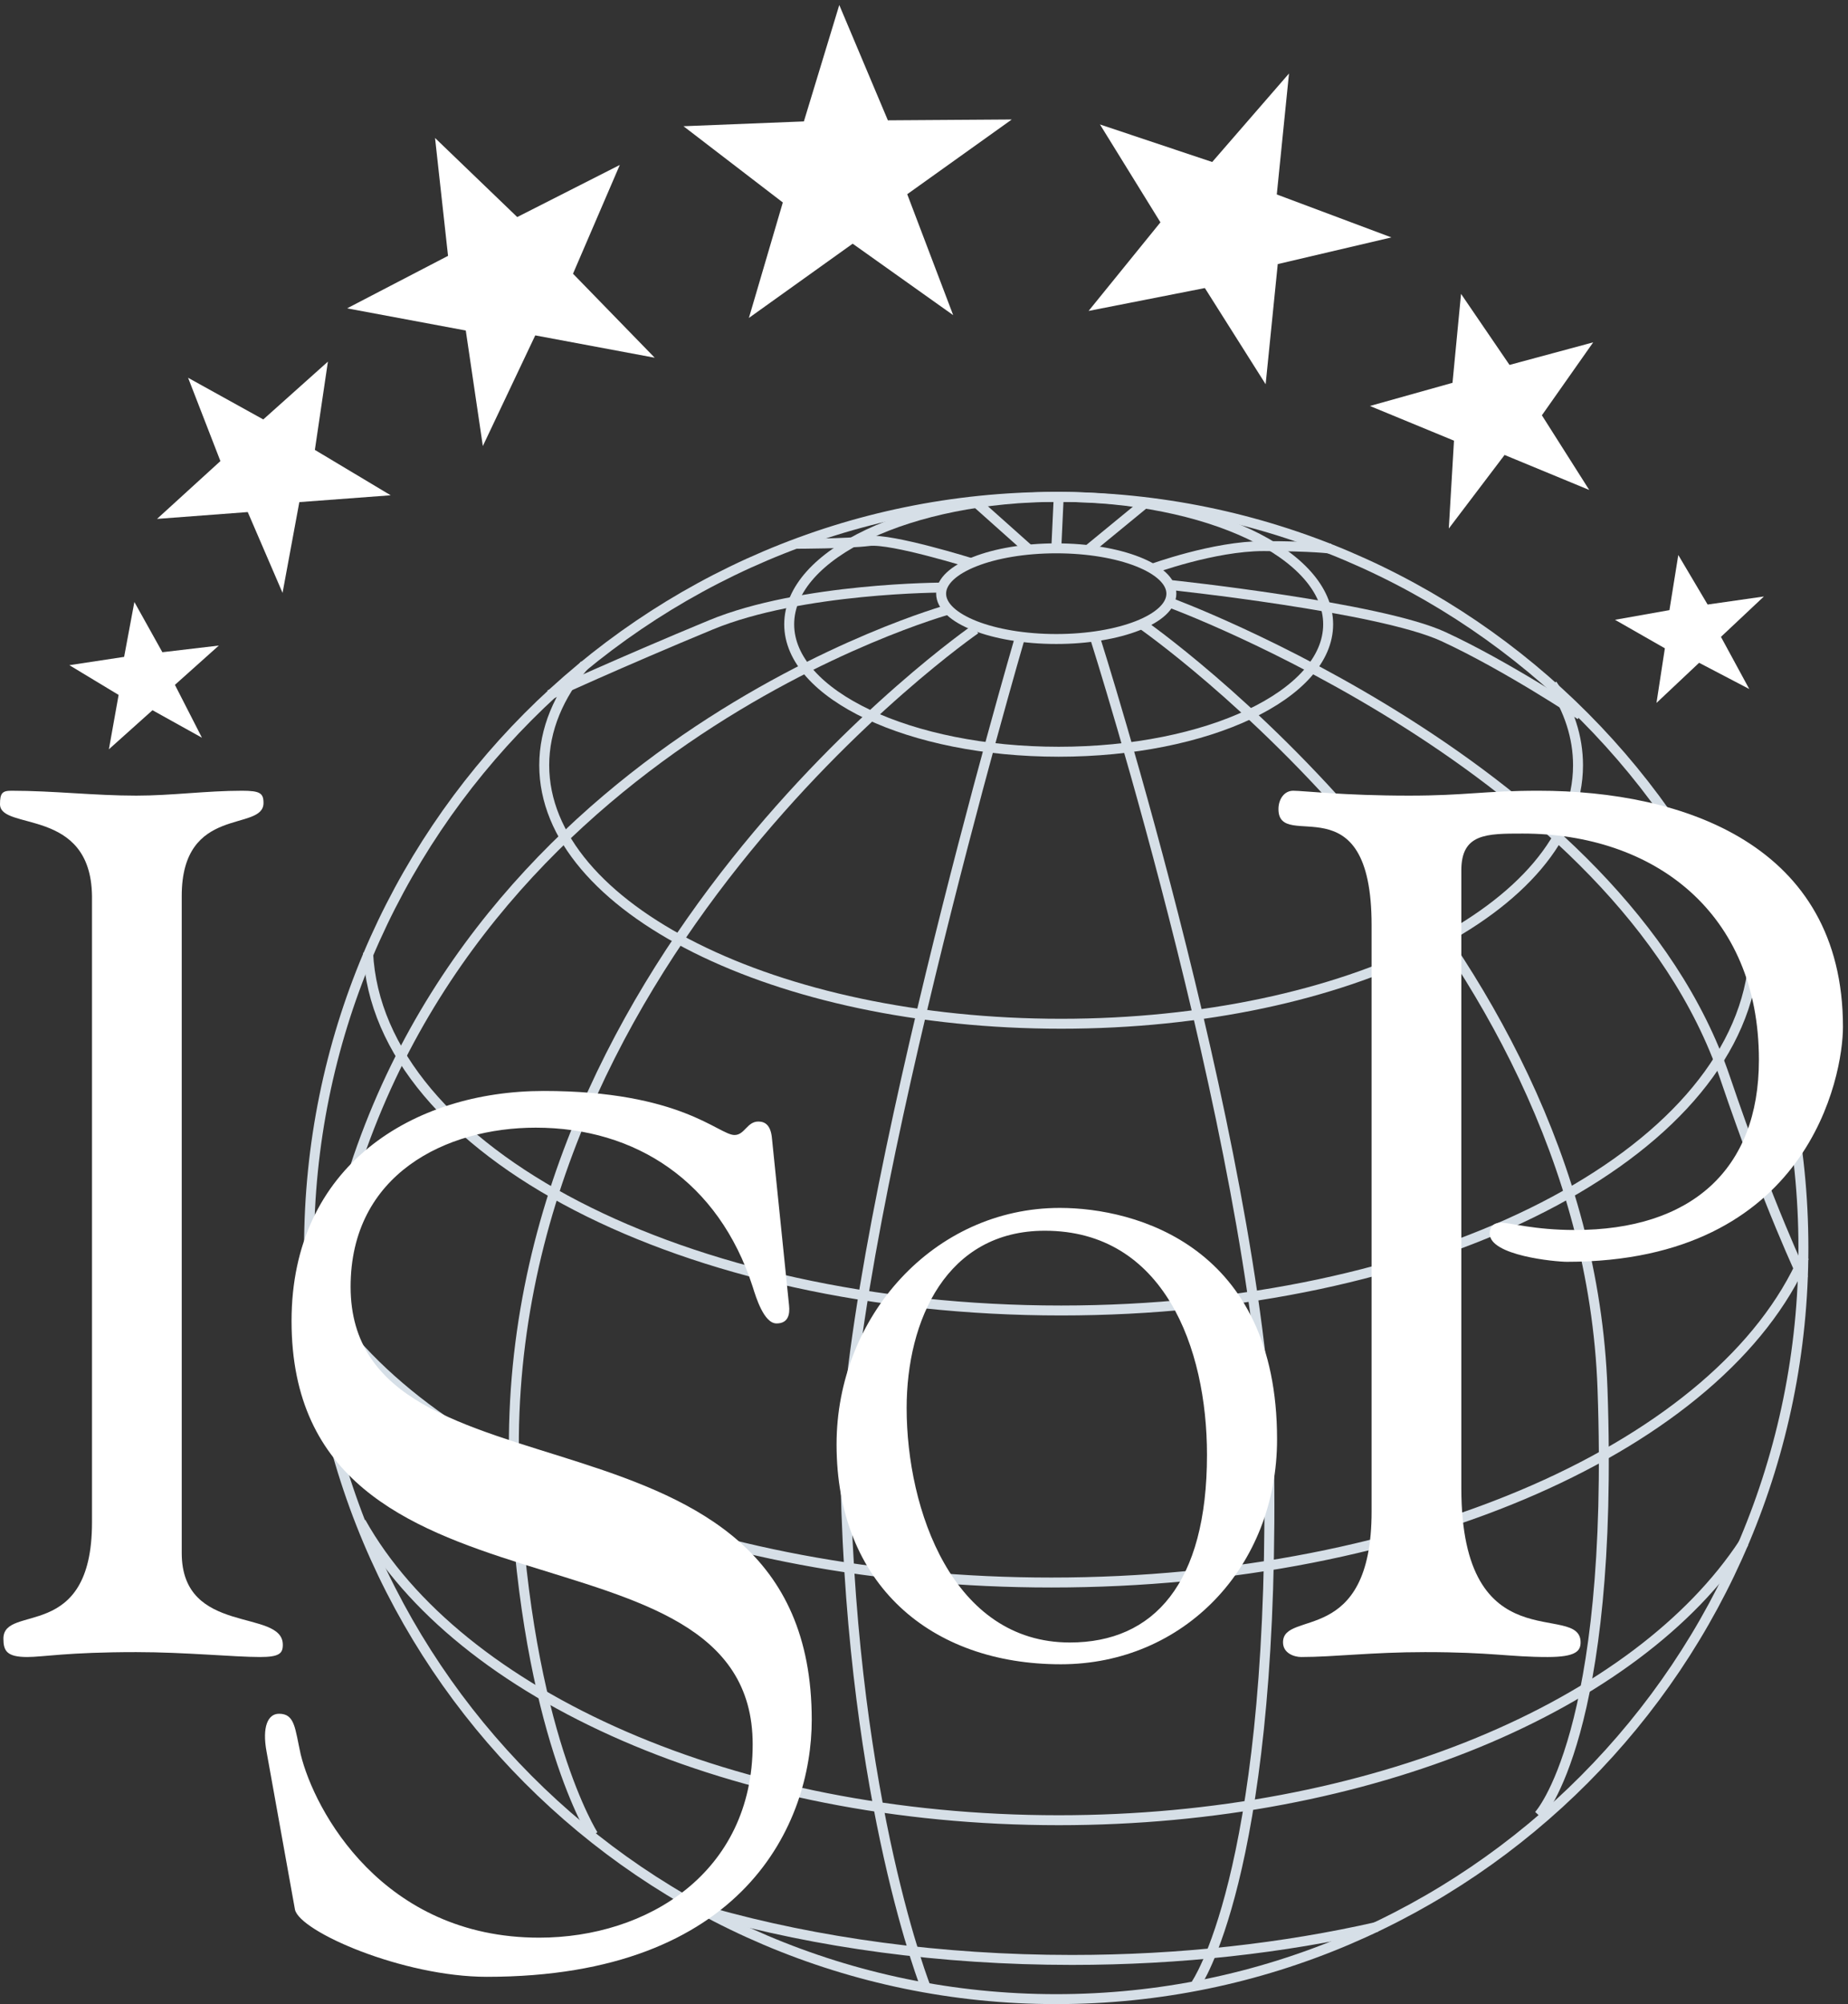
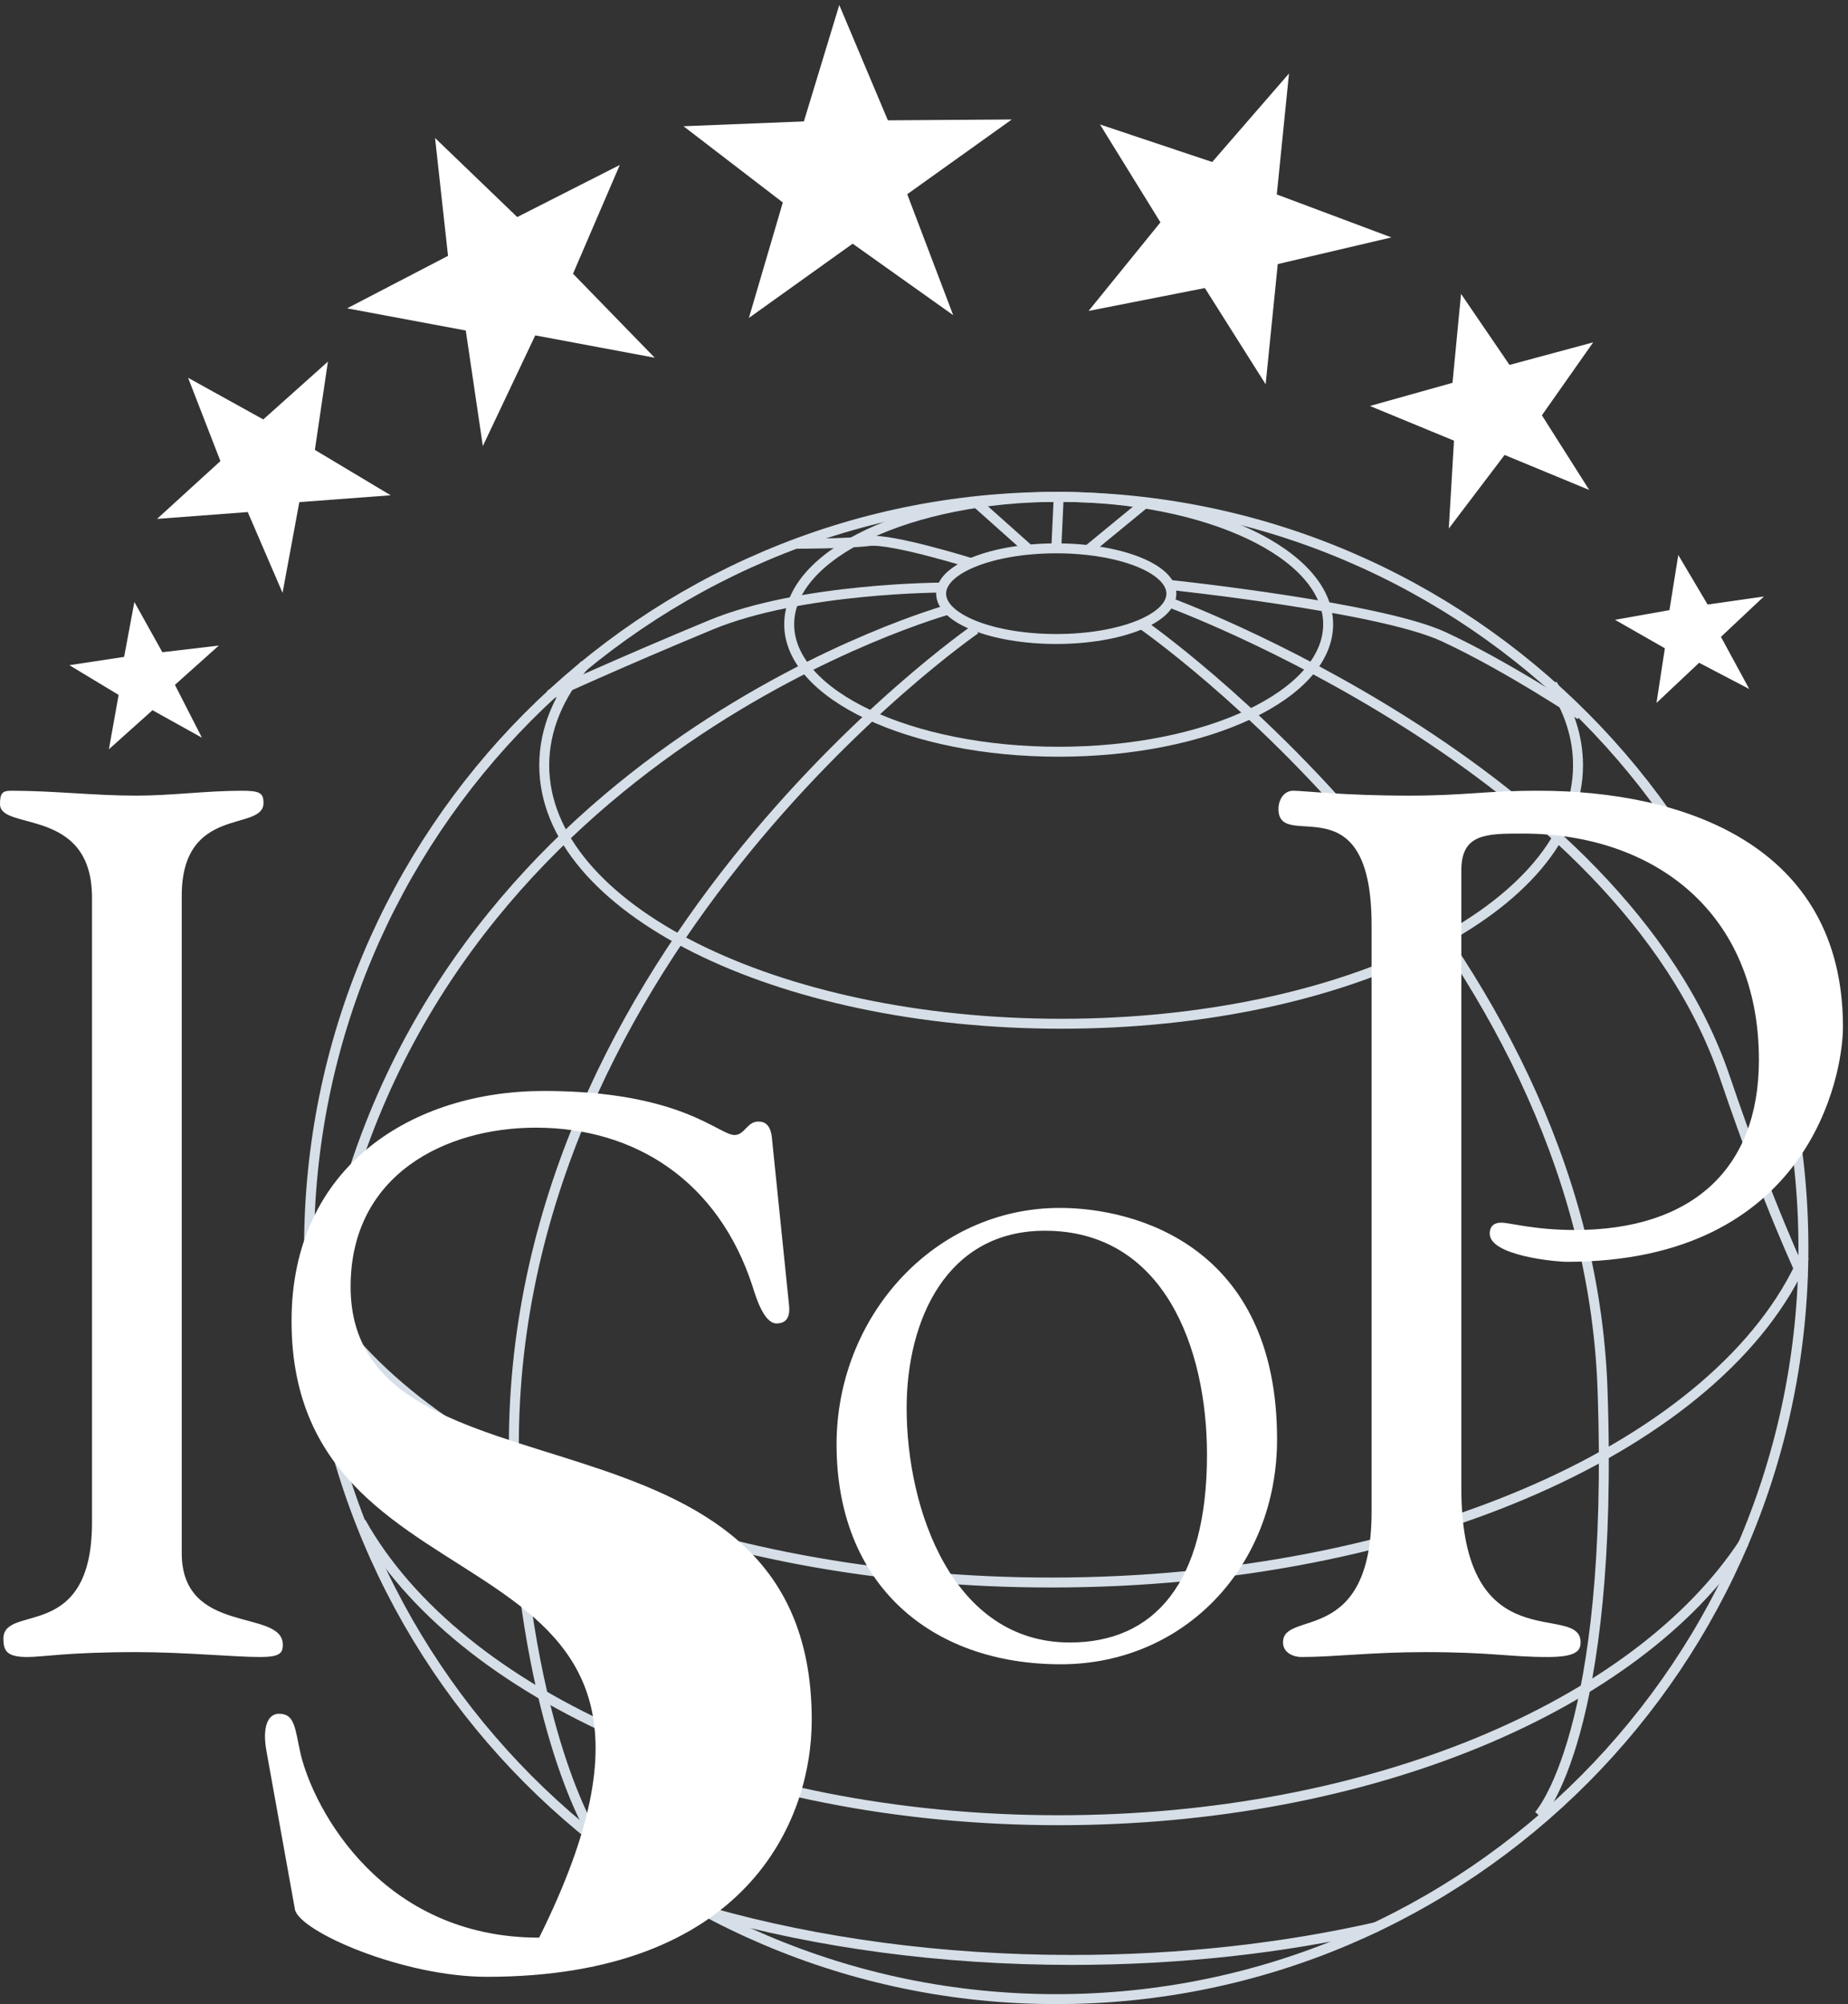
<svg xmlns="http://www.w3.org/2000/svg" width="100%" height="100%" viewBox="0 0 618 670" version="1.1" xml:space="preserve" style="fill-rule:evenodd;clip-rule:evenodd;">
  <rect x="0" y="0" width="618" height="670" fill="#333333" stroke="none" />
  <g transform="matrix(0.133,0,0,-0.133,0,669.947)">
    <g id="g10">
      <g id="g12">
        <path id="path14" d="M4534.51,1900.39C4534.51,857.73 3693.33,12.5 2655.76,12.5C1618.18,12.5 777.086,857.73 777.086,1900.39C777.086,2943.13 1618.18,3788.36 2655.76,3788.36C3693.33,3788.36 4534.51,2943.13 4534.51,1900.39Z" style="fill:none;fill-rule:nonzero;stroke:rgb(214,223,231);stroke-width:25px;" />
        <path id="path16" d="M2945.29,3545.08C2945.29,3482.11 2815.76,3431.09 2655.83,3431.09C2495.99,3431.09 2366.38,3482.11 2366.38,3545.08C2366.38,3607.97 2495.99,3658.98 2655.83,3658.98C2815.76,3658.98 2945.29,3607.97 2945.29,3545.08Z" style="fill:none;fill-rule:nonzero;stroke:rgb(214,223,231);stroke-width:25px;" />
        <path id="path18" d="M1984.35,3468.05C1984.35,3644.92 2287.71,3788.36 2662.01,3788.36C3036.23,3788.36 3339.51,3644.92 3339.51,3468.05C3339.51,3291.17 3036.23,3147.73 2662.01,3147.73C2287.71,3147.73 1984.35,3291.17 1984.35,3468.05Z" style="fill:none;fill-rule:nonzero;stroke:rgb(214,223,231);stroke-width:25px;" />
-         <path id="path20" d="M2563.41,3431.09C2563.41,3431.09 2112.94,1888.75 2126.07,1310.23C2144.51,498.828 2329.35,37.66 2329.35,37.66" style="fill:none;fill-rule:nonzero;stroke:rgb(214,223,231);stroke-width:25px;" />
        <path id="path22" d="M2452.55,3455.7C2452.55,3455.7 1229.9,2611.17 1294.51,1306.02C1325.37,683.828 1491.62,425.16 1491.62,425.16" style="fill:none;fill-rule:nonzero;stroke:rgb(214,223,231);stroke-width:25px;" />
        <path id="path24" d="M2384.74,3505C2384.74,3505 1134.35,3159.92 844.898,1934.3" style="fill:none;fill-rule:nonzero;stroke:rgb(214,223,231);stroke-width:25px;" />
        <path id="path26" d="M2372.48,3560.39C2372.48,3560.39 2014.19,3560.47 1787.4,3466.56C1560.52,3372.66 1381.46,3290.55 1381.46,3290.55" style="fill:none;fill-rule:nonzero;stroke:rgb(214,223,231);stroke-width:25px;" />
-         <path id="path28" d="M2754.35,3431.09C2754.35,3431.09 3186.85,2070 3191.69,1299.92C3197.87,320.469 3006.93,49.449 3006.93,49.449" style="fill:none;fill-rule:nonzero;stroke:rgb(214,223,231);stroke-width:25px;" />
        <path id="path30" d="M2871.38,3468.05C2871.38,3468.05 3988.73,2692.58 4029.35,1546.25C4060.13,677.73 3869.19,474.449 3869.19,474.449" style="fill:none;fill-rule:nonzero;stroke:rgb(214,223,231);stroke-width:25px;" />
        <path id="path32" d="M2939.19,3523.44C2939.19,3523.44 4072.79,3108.75 4337.4,2328.52C4447.32,2004.3 4534.51,1823.44 4534.51,1823.44" style="fill:none;fill-rule:nonzero;stroke:rgb(214,223,231);stroke-width:25px;" />
        <path id="path34" d="M2945.29,3566.56C2945.29,3566.56 3468.88,3511.17 3629.04,3437.27C3789.19,3363.28 3973.88,3240.08 3973.88,3240.08" style="fill:none;fill-rule:nonzero;stroke:rgb(214,223,231);stroke-width:25px;" />
        <path id="path36" d="M2443.1,3621.48C2443.1,3621.48 2241.77,3684.38 2185.21,3677.42C2128.65,3670.47 2002.87,3670.47 2002.87,3670.47" style="fill:none;fill-rule:nonzero;stroke:rgb(214,223,231);stroke-width:25px;" />
        <path id="path38" d="M2586.93,3656.17L2452.55,3776.02" style="fill:none;fill-rule:nonzero;stroke:rgb(214,223,231);stroke-width:25px;" />
        <path id="path40" d="M2655.76,3654.38L2662.01,3788.36" style="fill:none;fill-rule:nonzero;stroke:rgb(214,223,231);stroke-width:25px;" />
        <path id="path42" d="M2734.66,3653.91L2882.01,3774.92" style="fill:none;fill-rule:nonzero;stroke:rgb(214,223,231);stroke-width:25px;" />
-         <path id="path44" d="M2895.44,3606.95C2895.44,3606.95 3051.85,3664.61 3176.85,3664.61C3301.85,3664.61 3345.68,3658.2 3345.68,3658.2" style="fill:none;fill-rule:nonzero;stroke:rgb(214,223,231);stroke-width:25px;" />
        <path id="path46" d="M3902.94,3317.11C3944.98,3253.13 3967.79,3184.84 3967.79,3113.83C3967.79,2754.92 3385.91,2464.06 2668.1,2464.06C1950.37,2464.06 1368.41,2754.92 1368.41,3113.83C1368.41,3203.59 1404.82,3289.06 1470.52,3366.8" style="fill:none;fill-rule:nonzero;stroke:rgb(214,223,231);stroke-width:25px;" />
-         <path id="path48" d="M4405.6,2591.33C4332.48,2116.56 3582.63,1743.36 2668.18,1743.36C1720.68,1743.36 949.82,2143.98 925.523,2643.05" style="fill:none;fill-rule:nonzero;stroke:rgb(214,223,231);stroke-width:25px;" />
        <path id="path50" d="M4536.15,1877.73C4330.68,1408.36 3561.23,1059.61 2643.41,1059.61C1762.71,1059.61 1018.49,1380.86 778.336,1821.48" style="fill:none;fill-rule:nonzero;stroke:rgb(214,223,231);stroke-width:25px;" />
        <path id="path52" d="M4385.29,1159.92C4117.4,751.641 3446.85,462.191 2662.01,462.191C1844.74,462.191 1151.38,776.02 907.555,1211.17" style="fill:none;fill-rule:nonzero;stroke:rgb(214,223,231);stroke-width:25px;" />
        <path id="path54" d="M3462.32,193.98C3227.79,140.699 2968.26,111.02 2695.29,111.02C2365.05,111.02 2054.51,154.379 1784.19,230.629" style="fill:none;fill-rule:nonzero;stroke:rgb(214,223,231);stroke-width:25px;" />
-         <path id="path56" d="M670.242,634.449C658.816,695.961 673.102,729.789 701.656,729.789C741.637,729.789 741.637,692.891 755.918,628.301C790.188,486.84 961.539,167 1355.64,167C1626.95,167 1892.54,330 1892.54,652.91C1892.54,1246.45 733.07,914.309 733.07,1716.97C733.07,2107.54 1038.65,2295.14 1367.07,2295.14C1712.62,2295.14 1806.87,2184.42 1846.85,2184.42C1872.55,2184.42 1878.26,2218.25 1906.82,2218.25C1923.96,2218.25 1938.23,2209.02 1941.09,2175.2L1983.93,1756.95C1986.78,1732.34 1981.07,1710.82 1952.51,1710.82C1921.1,1710.82 1901.11,1775.4 1892.54,1803.08C1806.87,2067.56 1598.39,2202.87 1347.08,2202.87C1121.46,2202.87 881.57,2086.02 881.57,1803.08C881.57,1224.92 2041.04,1563.2 2041.04,714.41C2041.04,456.082 1872.55,68.59 1224.27,68.59C1012.94,68.59 753.063,182.379 741.637,237.73L670.242,634.449" style="fill:white;fill-rule:nonzero;" />
+         <path id="path56" d="M670.242,634.449C658.816,695.961 673.102,729.789 701.656,729.789C741.637,729.789 741.637,692.891 755.918,628.301C790.188,486.84 961.539,167 1355.64,167C1892.54,1246.45 733.07,914.309 733.07,1716.97C733.07,2107.54 1038.65,2295.14 1367.07,2295.14C1712.62,2295.14 1806.87,2184.42 1846.85,2184.42C1872.55,2184.42 1878.26,2218.25 1906.82,2218.25C1923.96,2218.25 1938.23,2209.02 1941.09,2175.2L1983.93,1756.95C1986.78,1732.34 1981.07,1710.82 1952.51,1710.82C1921.1,1710.82 1901.11,1775.4 1892.54,1803.08C1806.87,2067.56 1598.39,2202.87 1347.08,2202.87C1121.46,2202.87 881.57,2086.02 881.57,1803.08C881.57,1224.92 2041.04,1563.2 2041.04,714.41C2041.04,456.082 1872.55,68.59 1224.27,68.59C1012.94,68.59 753.063,182.379 741.637,237.73L670.242,634.449" style="fill:white;fill-rule:nonzero;" />
        <path id="path58" d="M231.324,2785.24C228.469,3009.74 0,2948.24 0,3015.89C0,3043.57 5.707,3049.72 28.559,3049.72C134.223,3049.72 237.035,3037.42 342.699,3037.42C431.23,3037.42 519.766,3049.72 608.293,3049.72C653.984,3049.72 662.555,3043.57 662.555,3018.97C662.555,2945.16 456.934,3015.89 456.934,2785.24L456.934,1133.79C456.934,924.672 711.105,995.398 711.105,903.141C711.105,881.609 702.535,872.379 653.988,872.379C588.305,872.379 465.504,884.691 342.699,884.691C168.496,884.691 108.52,872.379 68.539,872.379C17.133,872.379 8.563,887.762 8.563,918.52C8.563,1007.71 231.324,906.211 231.324,1210.67L231.324,2785.24" style="fill:white;fill-rule:nonzero;" />
        <path id="path60" d="M3034.84,1380.73C3034.84,1649.24 2926.6,1943.82 2627.05,1943.82C2380.36,1943.82 2279.67,1719.62 2279.67,1498.04C2279.67,1242.56 2395.46,908.879 2689.98,908.879C2901.43,908.879 3034.84,1057.47 3034.84,1380.73ZM2103.46,1406.8C2103.46,1727.44 2347.63,2001.17 2664.81,2001.17C2856.12,2001.17 3211.05,1904.72 3211.05,1419.83C3211.05,1099.18 2976.95,854.141 2667.32,854.141C2340.08,854.141 2103.46,1054.86 2103.46,1406.8" style="fill:white;fill-rule:nonzero;" />
        <path id="path62" d="M3674.38,1296.78C3674.38,853.941 3974.24,1013.85 3974.24,909.289C3974.24,887.762 3962.82,872.379 3891.43,872.379C3794.33,872.379 3751.49,884.691 3582.99,884.691C3448.77,884.691 3354.53,872.379 3271.7,872.379C3254.58,872.379 3226.01,881.609 3226.01,909.289C3226.01,992.32 3448.76,896.988 3448.76,1238.35L3448.76,2711.44C3448.76,3080.47 3214.59,2892.88 3214.59,3003.59C3214.59,3028.19 3228.87,3049.72 3251.71,3049.72C3277.42,3049.72 3377.38,3037.42 3543.01,3037.42C3685.81,3037.42 3731.5,3049.72 3868.58,3049.72C4231.26,3049.72 4633.94,2914.41 4633.94,2456.18C4633.94,2333.17 4548.27,1865.72 3939.98,1865.72C3911.41,1865.72 3745.78,1881.09 3745.78,1936.46C3745.78,1957.98 3760.05,1964.13 3774.33,1964.13C3797.18,1964.13 3857.15,1945.67 3959.97,1945.67C4251.25,1945.67 4422.61,2096.37 4422.61,2373.15C4422.61,2745.26 4157.02,2942.09 3828.6,2942.09C3737.21,2942.09 3674.38,2942.09 3674.38,2849.82L3674.38,1296.78" style="fill:white;fill-rule:nonzero;" />
        <path id="path64" d="M662.008,3982.97L824.508,4128.28L791.695,3906.41L982.32,3792.34L752.633,3775.16L710.445,3547.03L622.945,3750.16L394.82,3732.97L554.195,3878.28L472.945,4087.66L662.008,3982.97" style="fill:white;" />
        <path id="path66" d="M312.086,3386.17L337.867,3524.14L408.258,3397.89L550.211,3414.61L439.82,3315.86L507.789,3182.97L383.414,3252.11L273.805,3153.91L298.258,3290.55L174.43,3365.31L312.086,3386.17" style="fill:white;" />
        <path id="path68" d="M1300.52,4491.64L1558.41,4622.58L1440.76,4349.22L1646.23,4138.05L1345.83,4194.22L1214.04,3916.09L1171.15,4206.48L872.711,4262.19L1126.54,4394.14L1093.88,4690.39L1300.52,4491.64" style="fill:white;" />
        <path id="path70" d="M2021.3,4732.03L2110.29,5024.61L2232.48,4734.77L2544.04,4736.88L2281.15,4549.06L2396.69,4245.08L2143.96,4424.69L1883.02,4238.05L1968.33,4528.28L1718.57,4719.92L2021.3,4732.03" style="fill:white;" />
        <path id="path72" d="M2917.79,4478.36L2765.76,4724.38L3047.94,4630L3241.07,4852.5L3210.37,4548.44L3498.57,4440.47L3212.79,4373.44L3182.32,4071.41L3029.51,4313.2L2737.16,4255.7L2917.79,4478.36" style="fill:white;" />
        <path id="path74" d="M3795.52,4120L4005.91,4176.72L3876.93,3993.36L3995.99,3805.7L3783.1,3893.67L3642.87,3708.75L3655.91,3929.61L3444.51,4016.8L3652.16,4075L3673.65,4298.52L3795.52,4120" style="fill:white;" />
        <path id="path76" d="M4197.63,3503.67L4219.9,3642.19L4293.65,3517.73L4435.13,3537.97L4327.16,3436.48L4398.33,3305.39L4272.24,3371.33L4165.05,3270.39L4186.15,3407.73L4060.76,3479.38L4197.63,3503.67" style="fill:white;" />
      </g>
    </g>
  </g>
</svg>